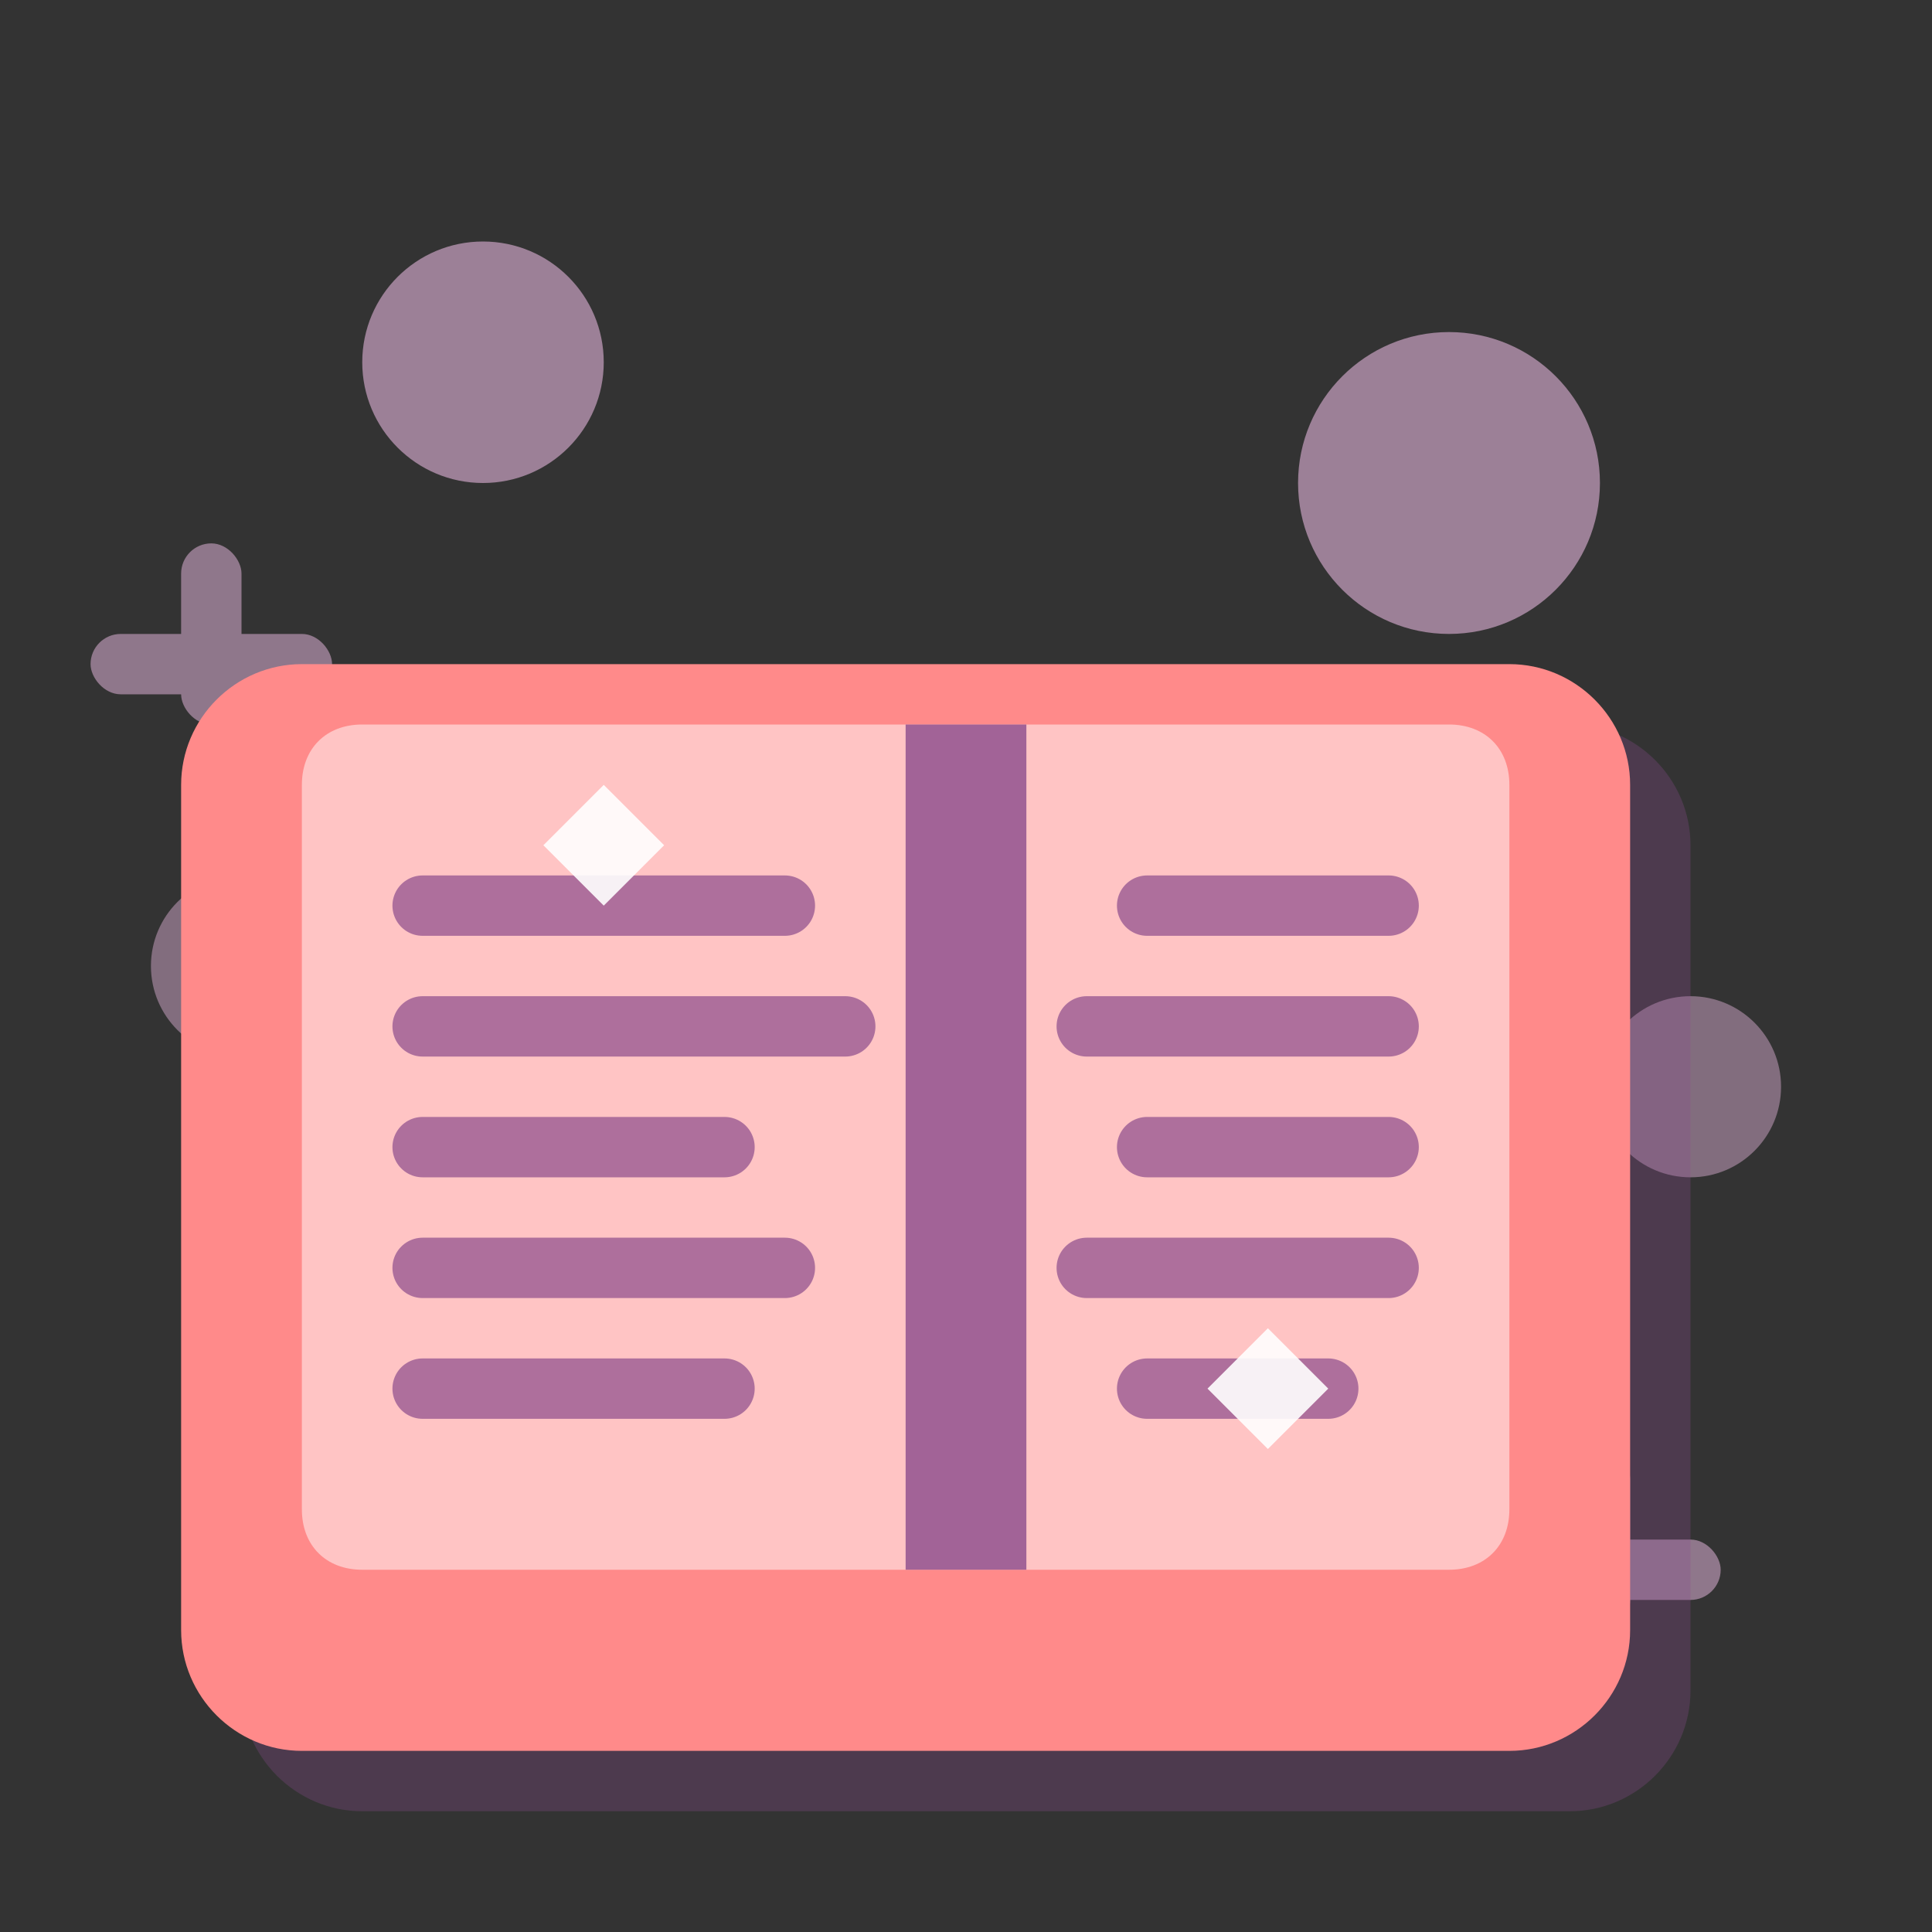
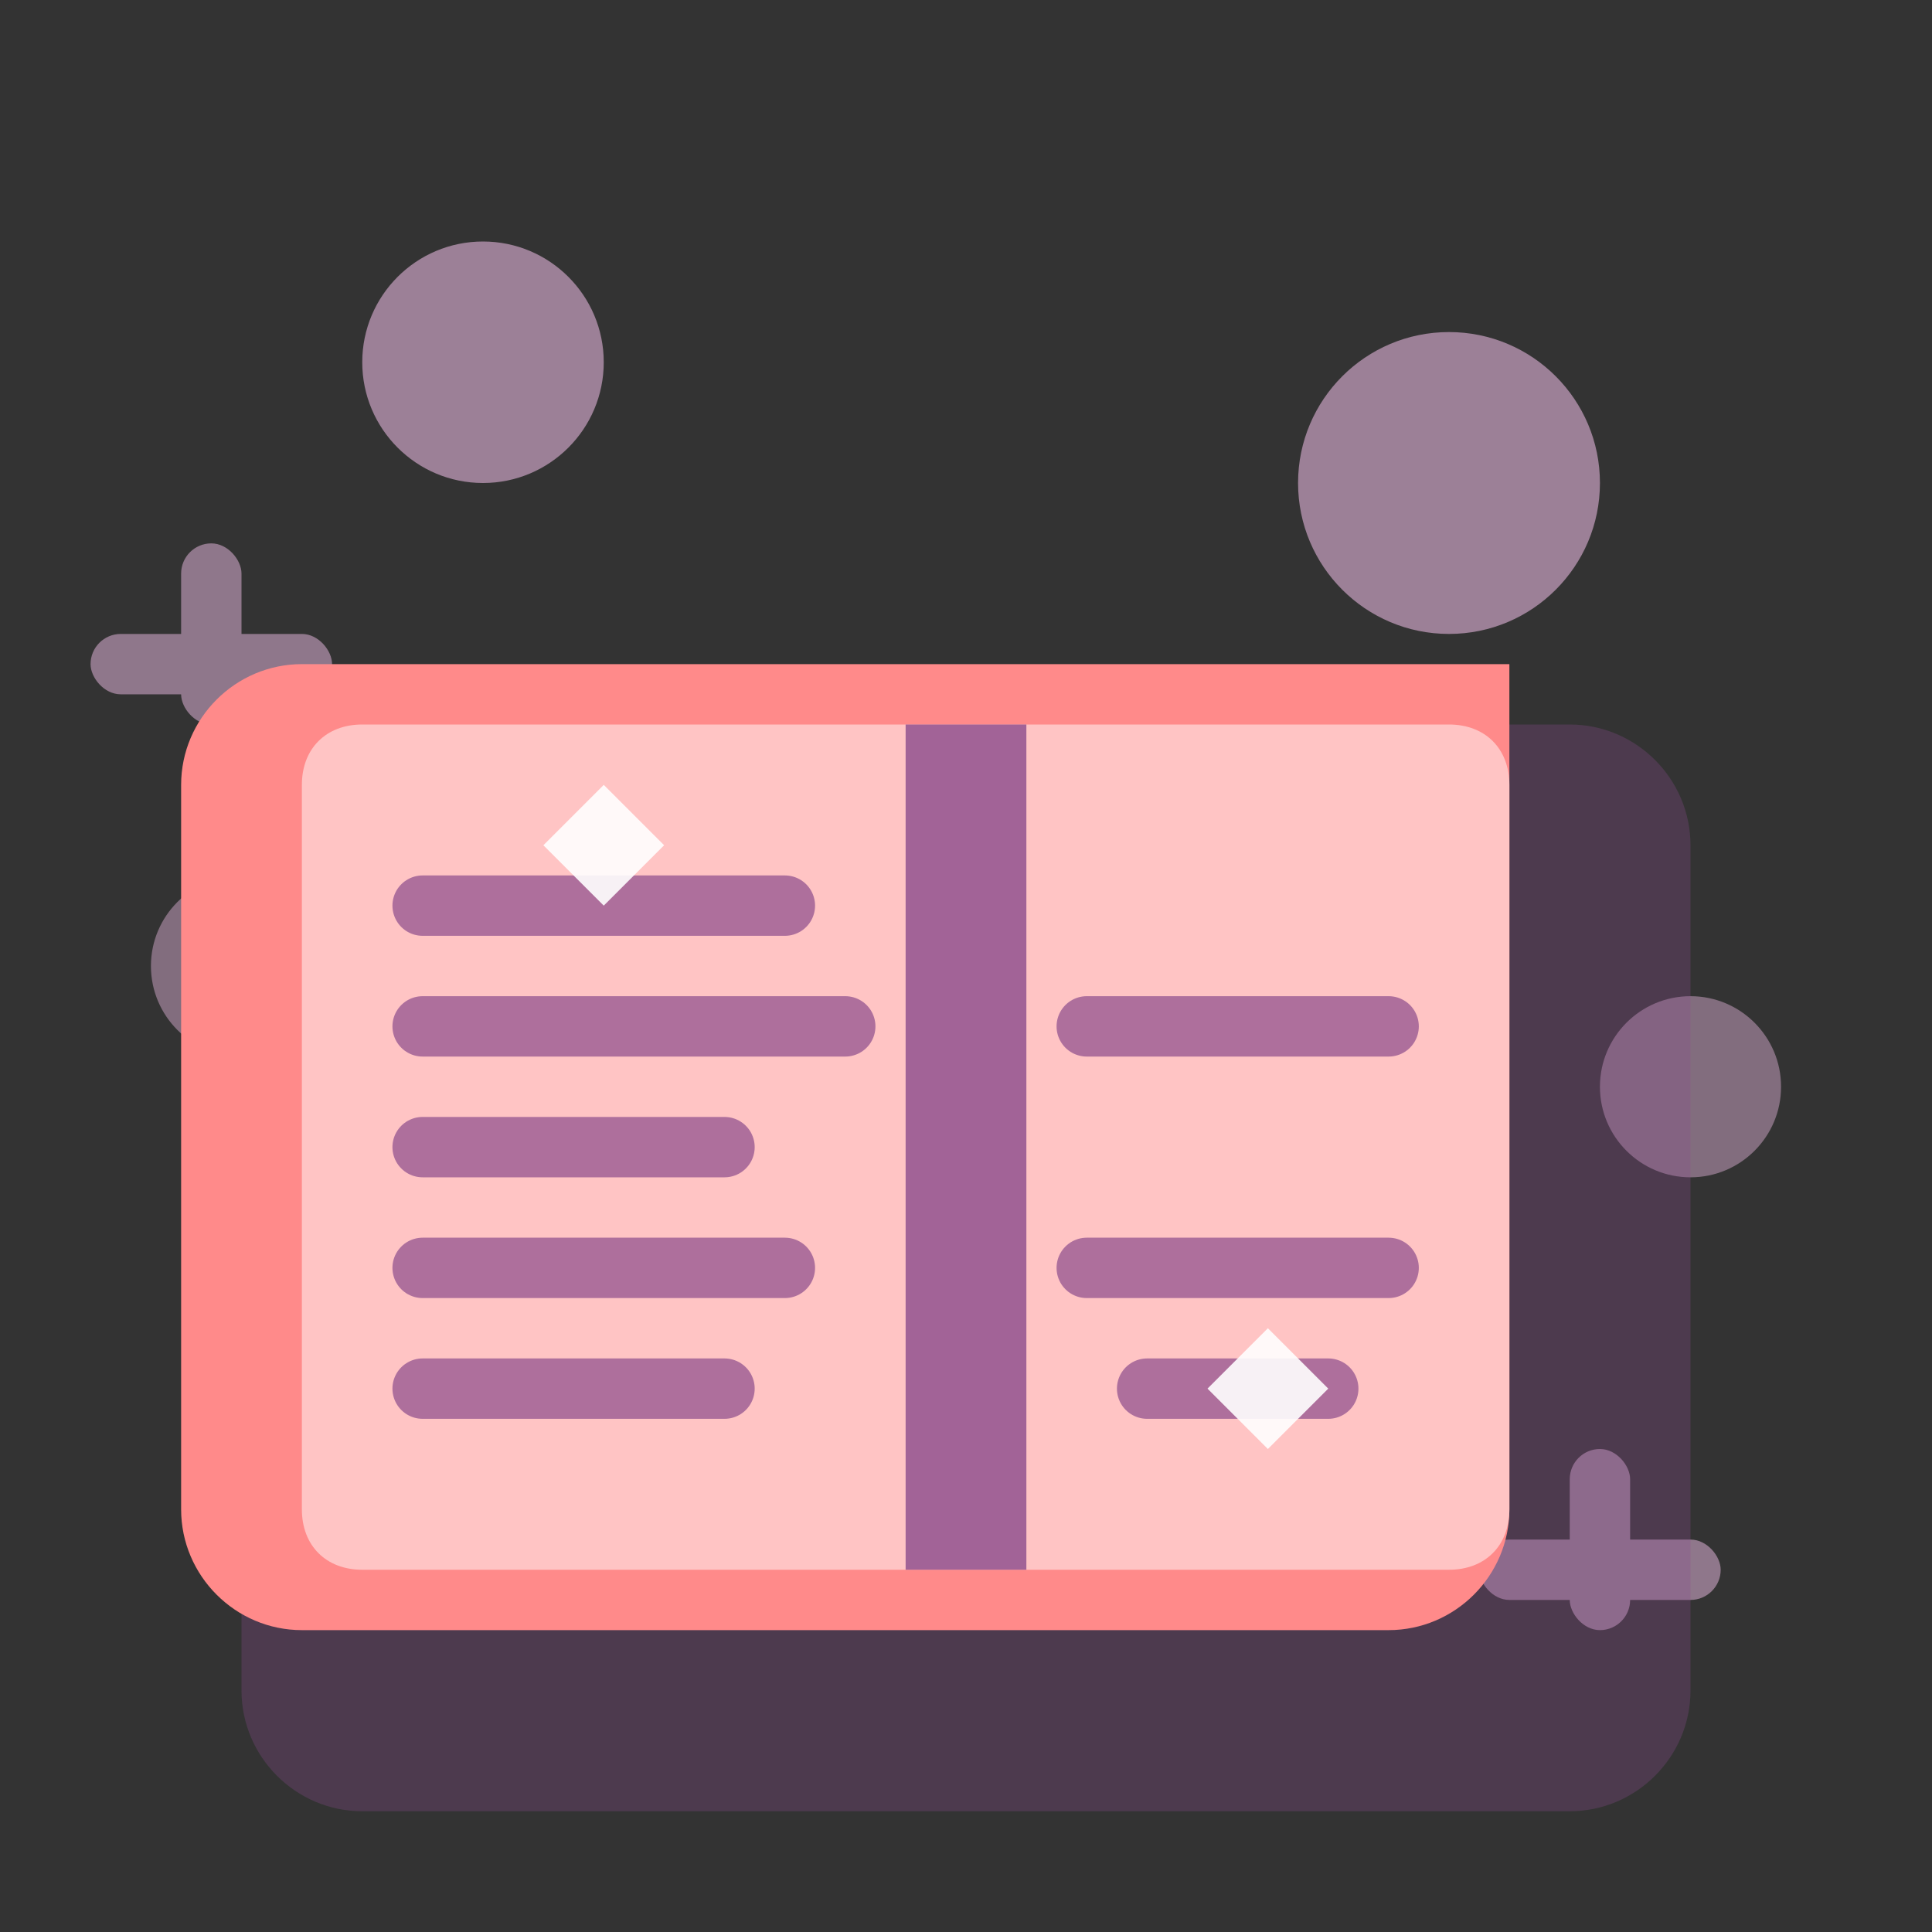
<svg xmlns="http://www.w3.org/2000/svg" width="32" height="32" viewBox="0 0 32 32" fill="none">
  <rect x="0" y="0" width="32" height="32" fill="#333333" stroke="none" />
  <circle cx="8" cy="6" r="2" fill="#B794B0" opacity="0.8" />
  <circle cx="24" cy="8" r="2.5" fill="#B794B0" opacity="0.8" />
  <circle cx="4" cy="16" r="1.5" fill="#B794B0" opacity="0.6" />
  <circle cx="28" cy="18" r="1.5" fill="#B794B0" opacity="0.6" />
  <g fill="#B794B0" opacity="0.7">
    <rect x="3" y="9" width="1" height="3" rx="0.5" />
    <rect x="1.5" y="10.5" width="4" height="1" rx="0.5" />
    <rect x="26" y="24" width="1" height="3" rx="0.5" />
    <rect x="24.5" y="25.5" width="4" height="1" rx="0.5" />
  </g>
  <g transform="translate(4, 10)">
    <path d="M2 2h20c1.1 0 2 0.9 2 2v14c0 1.1-0.9 2-2 2H2c-1.1 0-2-0.9-2-2V4c0-1.1 0.9-2 2-2z" fill="#8B4B8C" opacity="0.3" />
-     <path d="M1 1h20c1.1 0 2 0.9 2 2v14c0 1.1-0.9 2-2 2H1c-1.1 0-2-0.9-2-2V3c0-1.1 0.9-2 2-2z" fill="#FF8A8A" />
+     <path d="M1 1h20v14c0 1.1-0.9 2-2 2H1c-1.1 0-2-0.9-2-2V3c0-1.1 0.9-2 2-2z" fill="#FF8A8A" />
    <path d="M2 2h18c0.6 0 1 0.4 1 1v12c0 0.6-0.4 1-1 1H2c-0.6 0-1-0.4-1-1V3c0-0.6 0.4-1 1-1z" fill="#FFC4C4" />
    <rect x="11" y="2" width="2" height="14" fill="#8B4B8C" opacity="0.8" />
    <g stroke="#8B4B8C" stroke-width="1" opacity="0.7" stroke-linecap="round">
      <line x1="3" y1="5" x2="9" y2="5" />
      <line x1="3" y1="7" x2="10" y2="7" />
      <line x1="3" y1="9" x2="8" y2="9" />
      <line x1="3" y1="11" x2="9" y2="11" />
      <line x1="3" y1="13" x2="8" y2="13" />
    </g>
    <g stroke="#8B4B8C" stroke-width="1" opacity="0.7" stroke-linecap="round">
-       <line x1="15" y1="5" x2="19" y2="5" />
      <line x1="14" y1="7" x2="19" y2="7" />
-       <line x1="15" y1="9" x2="19" y2="9" />
      <line x1="14" y1="11" x2="19" y2="11" />
      <line x1="15" y1="13" x2="18" y2="13" />
    </g>
    <g fill="#FFF" opacity="0.9">
      <polygon points="6,3 7,4 6,5 5,4" />
      <polygon points="17,12 18,13 17,14 16,13" />
    </g>
  </g>
</svg>